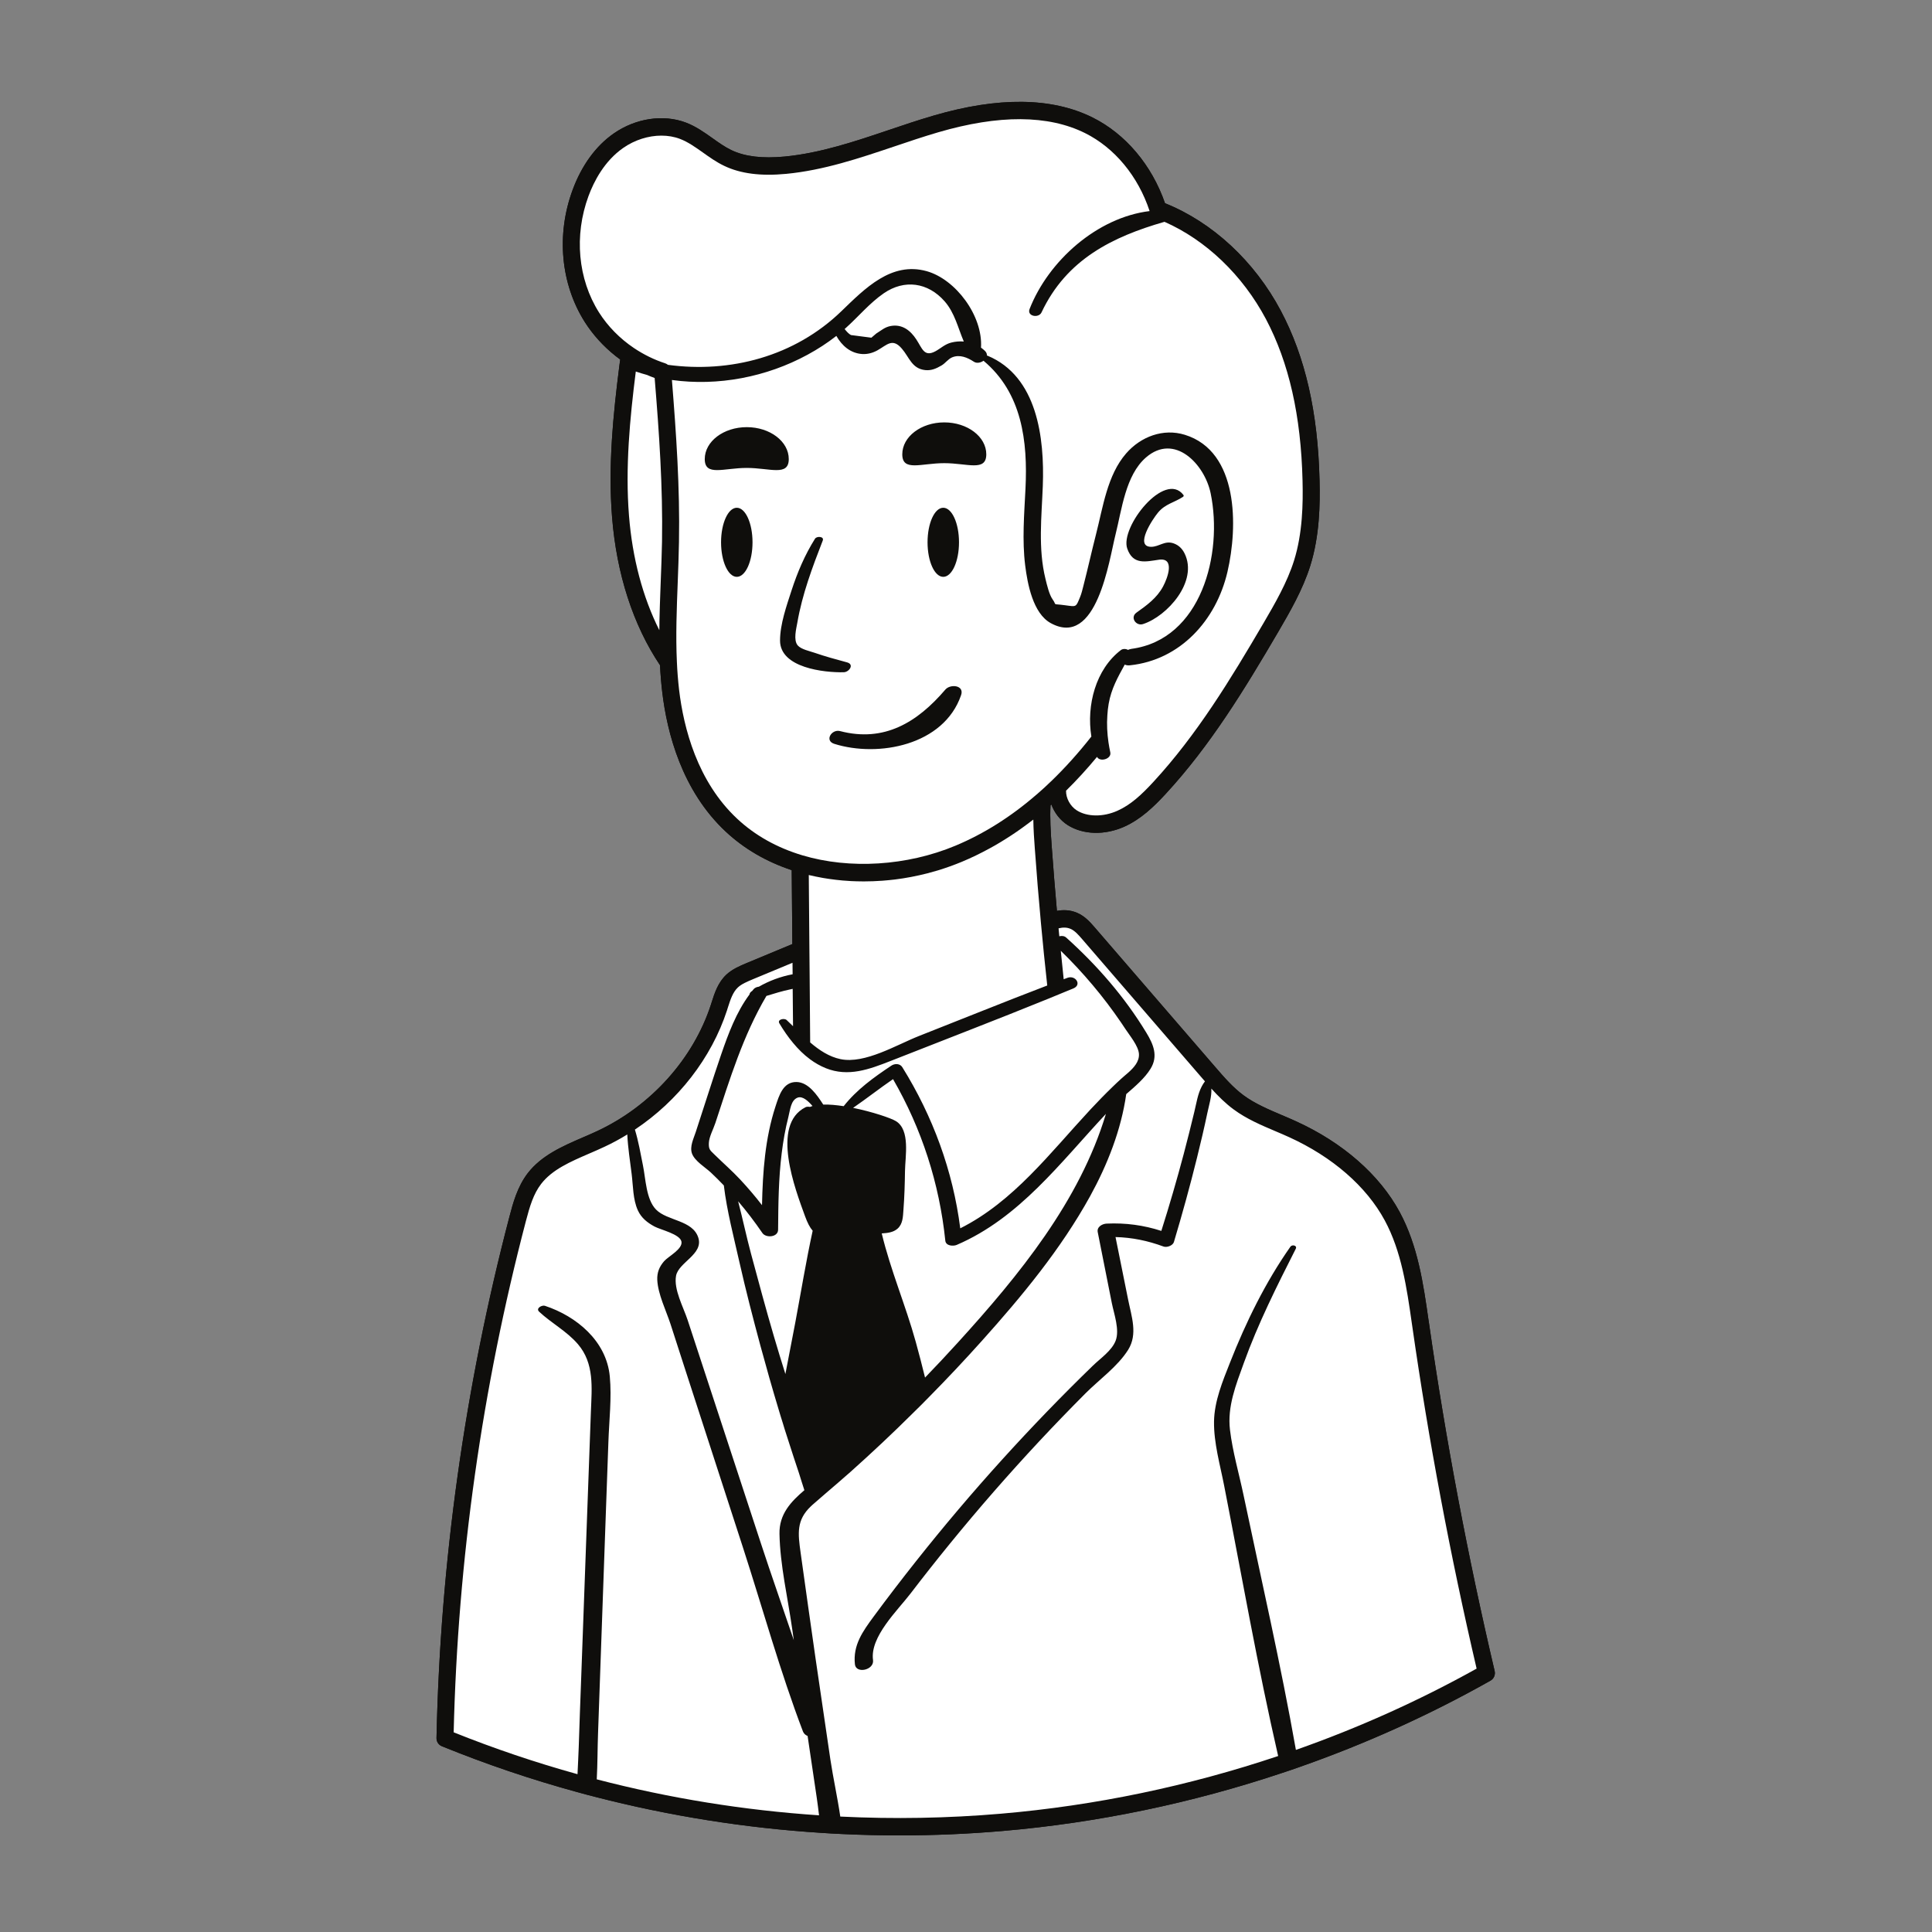
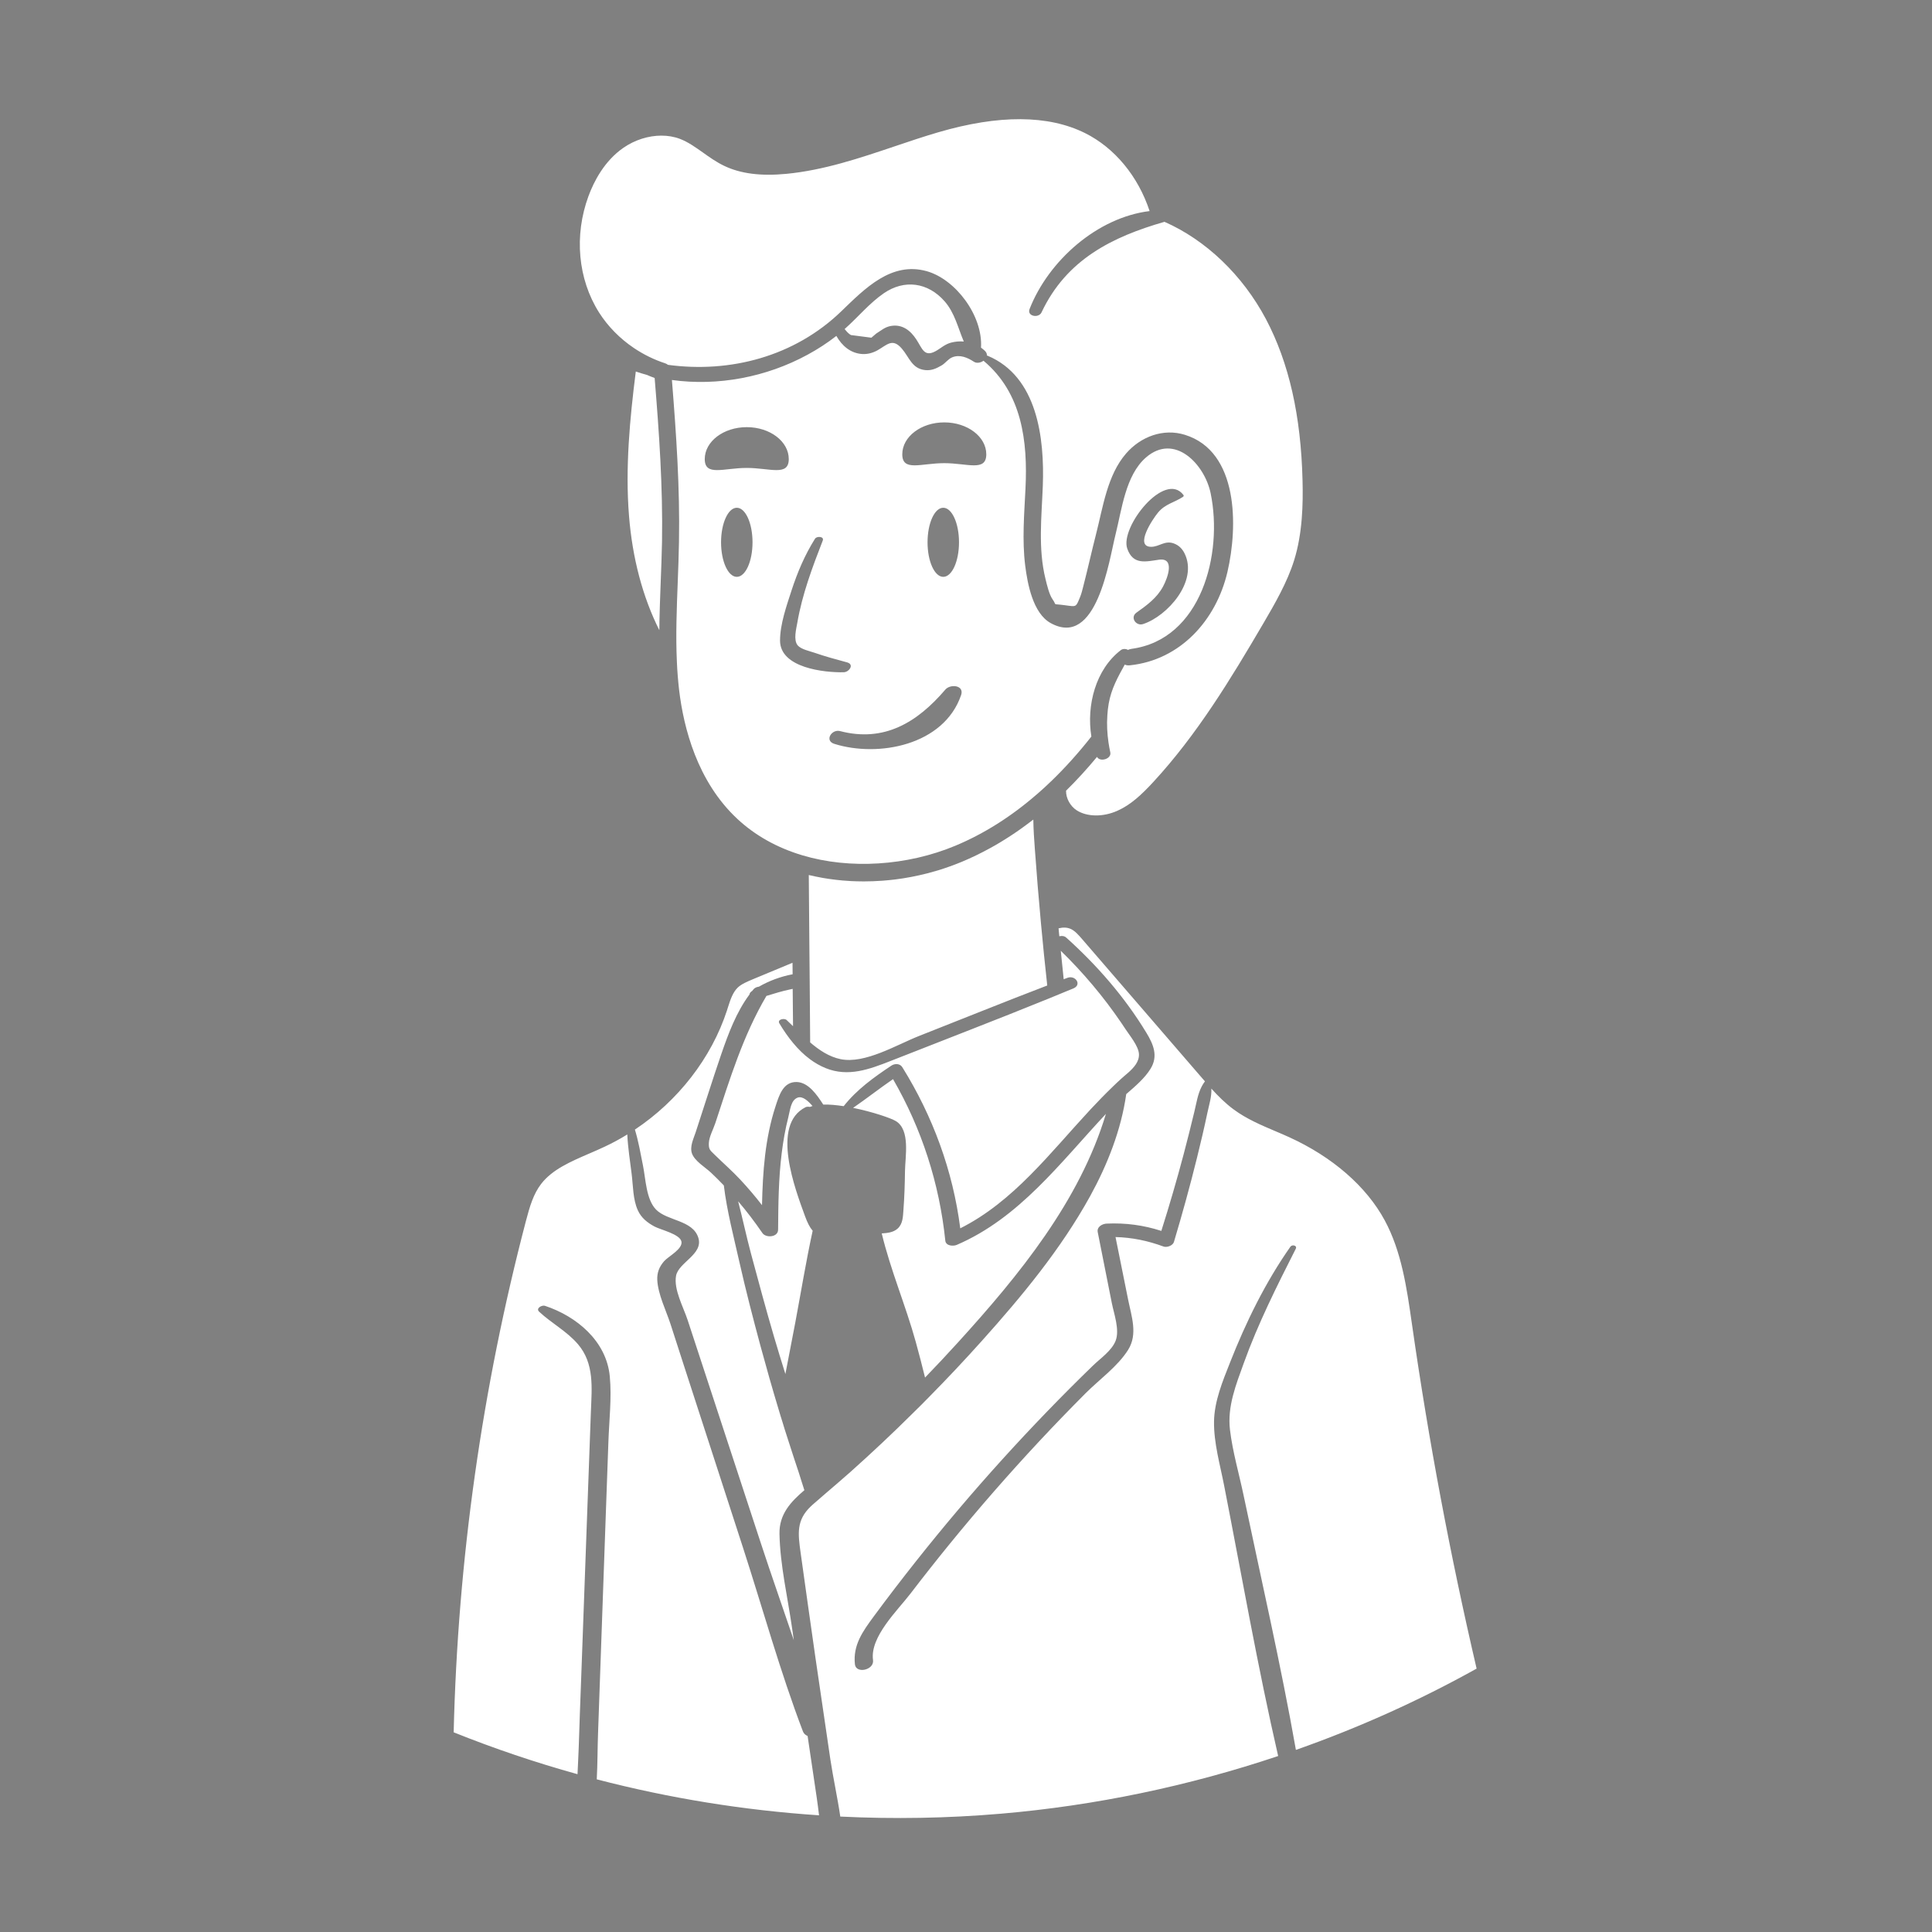
<svg xmlns="http://www.w3.org/2000/svg" width="1500" zoomAndPan="magnify" viewBox="0 0 1125 1125" height="1500" preserveAspectRatio="xMidYMid meet" version="1.0">
  <rect x="0" y="0" width="1125" height="1125" fill="#808080" stroke="none" />
  <defs>
    <clipPath id="b2a3126596">
-       <path d="M 254 59 L 871 59 L 871 1068.75 L 254 1068.75 Z M 254 59 " clip-rule="nonzero" />
-     </clipPath>
+       </clipPath>
  </defs>
  <g clip-path="url(#b2a3126596)">
    <path fill="#0f0e0c" d="M 870.328 973.023 C 854.707 906.543 841.855 838.441 832.117 770.605 L 831.855 768.926 C 828.82 747.555 825.641 725.434 814.996 705.703 C 803.258 684.008 781.824 665.27 754.664 652.922 C 751.973 651.688 749.219 650.516 746.488 649.359 C 738.391 645.922 730.762 642.664 724.203 637.867 C 718.012 633.312 712.75 627.242 707.688 621.371 L 637.5 540.098 C 634.949 537.164 631.793 533.5 627.238 531.555 C 623.07 529.754 619.023 529.734 615.441 530.402 C 614.348 518.18 613.336 505.633 612.426 493.043 C 611.777 484.078 611.312 476.469 611.715 468.898 C 611.879 468.738 612.059 468.598 612.203 468.453 C 613.984 473.293 617.301 477.645 621.754 480.477 C 630.699 486.121 643.309 486.465 654.684 481.367 C 664.379 477.016 672.008 469.609 678.789 462.262 C 704.773 434.109 724.629 401.547 744.363 367.852 C 751.02 356.418 758.57 343.465 762.961 329.461 C 768.406 312.117 768.711 293.762 768.367 279.738 C 767.434 240.09 760.047 207.789 745.82 180.957 C 730.52 152.117 706.031 129.406 678.383 118.34 C 670.672 96.102 655.391 77.965 636.145 68.395 C 612.445 56.637 581.316 56.273 543.613 67.316 C 534.828 69.871 526.023 72.844 517.523 75.723 C 497.91 82.34 477.633 89.176 456.93 91.16 C 443.938 92.395 433.793 91.184 425.918 87.438 C 422.117 85.621 418.617 83.129 414.891 80.473 C 410.156 77.121 405.262 73.609 399.414 71.391 C 386.297 66.41 370.184 68.82 357.395 77.707 C 346.949 84.969 338.672 96.344 333.43 110.605 C 323.816 136.59 326.473 165.328 340.512 187.496 C 345.234 194.918 351.363 201.676 358.492 207.32 C 359.363 208.008 360.23 208.68 361.141 209.332 C 360.977 210.422 360.84 211.512 360.699 212.629 C 357.051 241.219 354.016 271.359 356.406 301.105 C 359.035 334.238 368.664 364.008 384.336 387.359 C 384.574 392.523 385 397.723 385.609 402.883 C 388.422 426.863 397.129 460.461 422.586 484.238 C 433.234 494.195 446.145 501.746 461.016 506.684 L 461.379 549.73 C 452.438 553.453 443.535 557.176 434.52 560.902 C 430.758 562.5 426.492 564.281 423.012 567.477 C 418.07 572.094 416.109 578.246 414.387 583.668 L 413.902 585.188 C 403.656 616.555 379.008 643.977 347.906 658.547 C 345.152 659.844 342.195 661.117 339.359 662.332 C 327.582 667.434 315.379 672.715 307.324 683.117 C 301.23 691.051 298.684 700.703 296.637 708.496 C 270.648 807.723 256.363 909.84 254.172 1012.023 C 254.117 1014.129 255.367 1016.051 257.297 1016.82 C 283 1027.281 309.324 1036.207 336.125 1043.531 C 339.605 1044.504 343.129 1045.434 346.625 1046.324 C 389.68 1057.418 433.859 1064.438 478.34 1067.273 C 482.367 1067.555 486.438 1067.777 490.504 1067.961 C 501.555 1068.484 512.645 1068.75 523.719 1068.75 C 543.754 1068.75 563.809 1067.898 583.766 1066.18 C 639.078 1061.422 694.008 1049.969 746.691 1032.34 C 749.93 1031.289 753.168 1030.195 756.363 1029.043 C 795.039 1015.504 832.484 998.625 867.902 978.629 C 869.863 977.539 870.855 975.23 870.328 973.023 " fill-opacity="1" fill-rule="nonzero" />
    <path fill="#0f0e0c" d="M 438.191 315.781 C 438.191 326.891 434.102 335.898 429.043 335.898 C 423.984 335.898 419.871 326.891 419.871 315.781 C 419.871 304.668 423.984 295.664 429.043 295.664 C 434.102 295.664 438.191 304.668 438.191 315.781 Z M 434.848 272.473 C 421.328 272.473 410.379 277.57 410.379 267.312 C 410.379 257.047 421.328 248.73 434.848 248.73 C 448.348 248.73 459.297 257.047 459.297 267.312 C 459.297 277.57 448.348 272.473 434.848 272.473 Z M 454.215 372.992 C 454.215 363.461 458.043 352.676 460.934 343.75 C 464.375 333.184 468.688 323.066 474.578 313.695 C 475.609 312.055 480.039 312.301 479.09 314.75 C 473.02 330.414 467.148 345.953 464.273 362.633 C 463.648 366.172 461.906 372.711 464.496 375.805 C 466.48 378.133 471.539 379.145 474.211 380.074 C 480.465 382.242 486.863 383.98 493.258 385.703 C 497.648 386.895 494.453 391.367 491.312 391.449 C 479.941 391.711 454.215 388.898 454.215 372.992 Z M 549.258 295.664 C 554.316 295.664 558.426 304.668 558.426 315.781 C 558.426 326.891 554.316 335.898 549.258 335.898 C 544.199 335.898 540.109 326.891 540.109 315.781 C 540.109 304.668 544.199 295.664 549.258 295.664 Z M 489.168 425.711 C 514.871 432.43 534.18 420.613 550.473 401.547 C 553.367 398.148 561.664 398.918 559.641 404.766 C 549.602 434.07 511.352 441.176 485.809 433.141 C 479.941 431.297 484.25 424.438 489.168 425.711 Z M 525.398 264.539 C 525.398 254.281 536.348 245.957 549.844 245.957 C 563.363 245.957 574.312 254.281 574.312 264.539 C 574.312 274.797 563.363 269.699 549.844 269.699 C 536.348 269.699 525.398 274.797 525.398 264.539 Z M 656.383 319.422 C 652.051 306.996 678.242 273.887 689.109 288.215 C 689.434 288.641 689.191 289.086 688.805 289.348 C 683.766 292.648 678.523 293.418 674.355 298.418 C 671.199 302.18 660.43 318.352 670.289 318.41 C 674.961 318.43 678.199 314.566 683.402 316.406 C 686.336 317.441 688.359 319.441 689.758 322.234 C 697.852 338.566 679.66 358.848 665.57 363.398 C 661.504 364.715 657.883 359.516 661.746 356.742 C 667.758 352.453 673.629 348.262 677.23 341.543 C 680.023 336.344 684.23 324.605 674.863 325.918 C 667.25 326.992 659.762 329.176 656.383 319.422 Z M 754.602 1018.965 C 745.84 969.383 734.508 920.125 724.164 870.863 C 721.531 858.258 717.727 845.363 716.211 832.574 C 714.57 819.074 719.73 806.246 724.227 793.797 C 732.543 770.688 743.473 748.973 754.523 727.156 C 755.492 725.211 752.398 724.523 751.406 725.941 C 736.875 746.645 725.52 769.797 716.23 793.414 C 711.941 804.262 707.102 815.879 706.922 827.758 C 706.738 840.223 710.48 853.035 712.832 865.176 C 723.09 917.594 732.301 970.477 744.262 1022.527 C 692.105 1040.031 637.723 1051.406 582.957 1056.102 C 551.789 1058.773 520.48 1059.32 489.289 1057.781 C 487.652 1046.57 485.141 1035.316 483.523 1024.551 C 480.586 1004.82 477.691 985.105 474.84 965.375 C 471.926 944.977 469.031 924.574 466.199 904.176 C 464.617 892.883 463.688 885.191 472.148 877.137 C 472.43 876.855 472.734 876.59 473.039 876.309 C 475.629 874.02 478.219 871.773 480.832 869.547 C 485.629 865.422 490.465 861.332 495.18 857.121 C 507.625 846.012 519.812 834.578 531.672 822.777 C 534.891 819.664 538.066 816.465 541.223 813.227 C 551.648 802.664 561.848 791.816 571.766 780.746 C 595.121 754.699 617.727 727.418 634.77 696.535 C 644.785 678.34 652.863 657.961 655.797 637.098 C 661.059 632.523 666.562 627.887 669.984 622.305 C 674.52 614.938 671.625 608.098 667.496 601.316 C 654.844 580.473 638.836 562.117 620.844 545.945 C 619.77 544.973 618.234 544.832 616.836 545.195 C 616.676 543.66 616.531 542.102 616.391 540.562 C 619.184 539.895 621.391 540.016 623.395 540.887 C 625.863 541.938 628.008 544.406 630.074 546.797 L 700.242 628.07 C 700.707 628.598 701.152 629.121 701.637 629.668 C 700.891 630.641 700.262 631.652 699.734 632.684 C 697.387 637.199 696.68 642.398 695.406 647.602 C 693.422 655.734 691.438 663.871 689.273 671.965 C 685.285 687.004 680.934 701.938 676.238 716.754 C 665.918 713.414 655.41 711.996 644.383 712.504 C 641.934 712.605 638.594 714.344 639.199 717.441 C 641.934 731.242 644.684 745.023 647.418 758.828 C 648.691 765.141 652.051 774.371 649.645 780.664 C 647.379 786.555 640.719 790.984 636.387 795.215 C 618.172 812.883 600.543 831.137 583.504 849.957 C 566.156 869.102 549.461 888.816 533.41 909.074 C 524.992 919.699 516.734 930.445 508.699 941.352 C 502.387 949.934 496.578 957.969 497.812 969.141 C 498.438 974.824 509.164 972.5 508.355 966.629 C 506.492 953.09 522.645 937.789 530.273 927.812 C 537.742 918.039 545.371 908.387 553.145 898.852 C 569.84 878.371 587.227 858.457 605.238 839.152 C 614.023 829.742 622.988 820.473 632.078 811.344 C 640.07 803.332 650.859 795.68 656.93 785.965 C 662.617 776.84 658.871 766.598 656.91 756.805 C 654.461 744.641 652.012 732.496 649.562 720.336 C 659.176 720.578 668.344 722.461 677.535 725.859 C 679.438 726.57 682.938 725.332 683.566 723.207 C 688.422 706.977 692.934 690.645 697.004 674.172 C 699.148 665.492 701.211 656.77 703.055 648.004 C 704.047 643.27 705.625 638.535 705.363 633.879 C 709.309 638.23 713.496 642.461 718.438 646.082 C 725.883 651.566 734.406 655.191 742.664 658.691 C 745.332 659.824 748.004 660.957 750.617 662.152 C 775.836 673.625 795.629 690.828 806.312 710.602 C 816.109 728.715 819.145 749.902 822.082 770.402 L 822.324 772.062 C 831.895 838.93 844.523 906.039 859.824 971.629 C 826.332 990.289 791.055 1006.133 754.602 1018.965 Z M 347.496 1036.105 C 347.988 1027.102 347.906 1017.973 348.246 1009.168 C 348.777 995.207 349.219 981.262 349.727 967.316 C 350.738 938.742 351.75 910.188 352.762 881.609 C 353.27 867.668 353.758 853.723 354.262 839.758 C 354.684 827.191 356.262 814.035 355.086 801.488 C 353.148 780.848 335.699 766.438 317.305 760.367 C 315.582 759.801 311.816 761.824 313.945 763.805 C 321.172 770.547 330.016 775.117 336.531 782.707 C 346.168 793.961 344.605 808.066 344.082 821.988 C 343.148 847.895 342.199 873.82 341.242 899.723 C 340.293 925.648 339.363 951.551 338.414 977.477 C 337.93 990.754 337.402 1004.051 336.996 1017.324 C 336.832 1022.527 336.508 1027.809 336.285 1033.109 C 311.816 1026.312 287.711 1018.176 264.176 1008.723 C 266.562 908.527 280.707 808.41 306.211 711.105 C 308.496 702.363 310.648 695.199 315.113 689.391 C 321.574 681.012 332.098 676.48 343.227 671.664 C 346.145 670.406 349.141 669.113 352.051 667.738 C 356.59 665.613 361.023 663.223 365.27 660.594 C 365.633 668.324 366.891 676.055 367.82 683.703 C 368.668 690.422 368.527 698.477 371.422 704.773 C 373.445 709.223 376.984 711.977 381.16 714.223 C 384.742 716.125 395.938 718.613 396.805 722.965 C 397.652 727.336 389.129 731.586 386.688 734.422 C 383.91 737.637 382.535 740.977 382.734 745.328 C 383.145 753.668 387.84 763.059 390.426 770.949 C 393.32 779.895 396.195 788.82 399.09 797.766 C 410.285 832.211 421.457 866.676 432.629 901.121 C 444.16 936.719 454.242 973.289 467.555 1008.219 C 468.082 1009.535 469.074 1010.383 470.266 1010.848 C 470.488 1012.367 470.711 1013.863 470.934 1015.383 C 472.473 1025.906 474.031 1036.43 475.609 1046.934 C 476.098 1050.254 476.52 1053.633 476.926 1057.051 C 433.195 1054.137 389.801 1047.117 347.496 1036.105 Z M 423.312 588.383 L 423.805 586.805 C 425.297 582.152 426.695 577.758 429.695 574.965 C 431.859 572.965 434.992 571.668 438.309 570.25 C 446.043 567.055 453.75 563.855 461.484 560.617 L 461.543 567.316 C 454.605 568.613 447.766 571.16 441.918 574.543 C 440.684 574.684 439.543 575.168 438.84 575.977 C 438.57 576.301 438.297 576.645 438.027 576.992 C 437.906 577.051 437.828 577.133 437.703 577.215 C 436.855 577.82 436.469 578.469 436.43 579.074 C 428.738 589.395 424.062 602.023 419.898 614.125 C 414.777 629.082 410.055 644.199 405.121 659.215 C 403.891 663 401.539 667.574 402.918 671.621 C 404.492 676.094 410.742 679.758 413.969 682.793 C 416.555 685.223 419.07 687.73 421.496 690.281 C 423.297 705.277 427.305 720.395 430.562 734.945 C 434.25 751.277 438.453 767.508 442.809 783.68 C 446.211 796.188 449.727 808.633 453.477 821 C 454.242 823.566 455.008 826.137 455.84 828.688 C 456.164 829.781 456.512 830.875 456.828 831.969 L 457.801 835.004 C 458.285 836.5 458.75 838.02 459.258 839.516 C 461.199 845.605 463.184 851.68 465.207 857.711 C 466.281 860.988 467.254 864.387 468.387 867.746 C 460.574 874.387 453.656 881.672 453.895 893.145 C 454.242 911.359 458.691 930.242 461.262 948.254 C 461.566 950.52 461.91 952.809 462.234 955.074 C 455.863 936.211 449.223 917.453 443.07 898.672 C 431.773 864.266 420.5 829.863 409.211 795.457 C 406.277 786.555 403.359 777.629 400.426 768.703 C 397.914 761.055 392.211 750.832 393.668 742.898 C 395.105 735.066 409.676 730.371 406.641 720.738 C 403.383 710.359 388.527 711.027 381.988 704.305 C 376.203 698.336 375.996 686.418 374.398 678.664 C 373 671.664 371.781 664.578 369.703 657.758 C 394.82 641.023 414.23 616.152 423.312 588.383 Z M 429.285 476.773 C 406.055 455.078 398.078 423.973 395.43 401.691 C 394.82 396.328 394.371 390.863 394.148 385.48 C 393.422 370.098 394.047 354.293 394.637 339.012 C 394.941 331.344 395.223 323.41 395.367 315.598 C 395.938 283.887 393.785 252.844 391.254 221.266 C 418.113 224.992 446.328 219.566 470.227 206.555 C 476.098 203.379 481.723 199.73 487.004 195.605 C 490.223 201.273 495.203 205.727 502.102 206.152 C 505.199 206.332 508.195 205.504 510.906 204.012 C 516.473 200.91 519.629 196.578 525.137 203 C 529.547 208.113 530.926 214.652 538.734 215.504 C 542.379 215.883 545.191 214.586 548.25 212.809 C 550.496 211.512 552.031 209.086 554.441 208.074 C 558.875 206.254 563.406 208.215 567.07 210.625 C 568.711 211.719 571.059 211.25 572.695 210.059 L 572.719 210.082 C 595.082 228.801 598.523 256.812 597.125 284.695 C 596.398 299.508 595.121 314.484 596.965 329.277 C 598.301 339.945 601.477 357.145 611.82 362.832 C 638.758 377.605 645.801 326.164 649.543 311.348 C 653.227 296.777 655.352 276.762 667.273 266.398 C 683.93 251.934 701.438 270.246 704.961 287.246 C 712.246 322.52 699.516 372.324 658.855 377.828 C 658.125 377.93 657.457 378.133 656.832 378.438 C 655.637 377.727 653.816 377.688 652.723 378.52 C 638.008 389.73 632.562 410.637 635.5 428.891 C 628.09 438.32 620.422 446.84 612.609 454.41 L 612.59 454.43 C 609.594 457.344 606.699 459.996 603.742 462.547 C 603.703 462.547 603.684 462.586 603.645 462.605 C 588.789 475.52 572.859 485.555 556.324 492.457 C 528.152 504.215 494.859 506.301 467.25 498.062 C 452.398 493.609 439.633 486.445 429.285 476.773 Z M 561.223 198.867 C 558.812 198.668 556.324 198.867 553.938 199.477 C 550.23 200.406 547.883 202.793 544.746 204.52 C 538.109 208.113 537.016 202.898 533.574 197.656 C 530.094 192.312 525.277 188.668 518.738 189.82 C 515.238 190.43 513.176 192.414 510.238 194.219 C 509.289 195.023 508.336 195.832 507.406 196.645 C 503.418 196.137 499.453 195.633 495.504 195.102 C 494.191 194.414 492.957 193.016 491.82 191.586 C 492.023 191.418 492.227 191.238 492.43 191.055 C 499.879 184.398 506.375 176.461 514.633 170.777 C 526.613 162.543 540.293 164.383 550.008 175.41 C 555.961 182.152 557.84 190.992 561.223 198.867 Z M 387.371 211.578 C 381.016 209.512 374.883 206.52 369.156 202.676 C 360.938 197.148 353.914 190.004 348.832 181.988 C 336.508 162.523 334.207 137.164 342.68 114.176 C 345.859 105.59 351.934 93.754 362.984 86.078 C 369.664 81.445 377.617 78.98 385.145 78.98 C 388.93 78.98 392.594 79.605 395.953 80.887 C 400.625 82.664 404.797 85.637 409.25 88.773 C 413.141 91.551 417.141 94.418 421.758 96.609 C 431.227 101.141 443.047 102.656 457.84 101.242 C 479.68 99.137 500.484 92.113 520.621 85.336 C 529.043 82.48 537.746 79.551 546.348 77.035 C 581.645 66.719 610.383 66.852 631.816 77.5 C 649.059 86.078 662.719 102.594 669.418 122.918 C 638.938 126.617 610.562 151.797 599.535 179.922 C 597.855 184.215 604.816 185.449 606.477 181.934 C 621.008 151.047 647.762 137.891 678.082 129.172 C 702.246 139.812 723.539 160.176 737.141 185.773 C 750.559 211.176 757.559 241.977 758.473 279.98 C 758.793 293.238 758.512 310.48 753.531 326.387 C 749.484 339.277 742.238 351.727 735.844 362.672 C 716.414 395.863 696.883 427.922 671.605 455.32 C 664.582 462.934 658.348 468.68 650.699 472.098 C 642.398 475.824 633.07 475.742 627 471.875 C 623.152 469.43 620.645 464.691 620.766 460.422 C 626.898 454.41 632.906 447.836 638.797 440.73 C 640.438 443.93 647.316 441.965 646.527 438.141 C 646.125 436.219 645.762 434.297 645.477 432.352 C 644.707 427.109 644.426 421.809 644.809 416.527 C 644.93 414.281 645.191 412.055 645.578 409.828 C 647.098 401.004 650.961 394.266 654.949 386.98 C 655.719 387.383 656.73 387.547 658.047 387.402 C 687.148 384.328 708.156 361.359 714.754 332.965 C 720.887 306.613 721.293 262.859 689.941 253.191 C 677.395 249.305 664.301 254.203 655.738 264.055 C 644.75 276.684 642.258 295.363 638.211 311.129 C 635.641 321.164 633.414 331.285 630.824 341.324 C 630.277 343.406 629.793 345.551 628.98 347.535 C 626.434 353.727 626.957 353.344 620.117 352.434 C 612.082 351.34 615.727 352.879 612.91 348.992 C 610.969 346.301 609.613 340.512 608.785 337.113 C 604.41 319.383 606.535 300.988 607.227 282.996 C 608.277 254.984 604.047 219.23 575.043 207.129 C 574.922 207.086 574.781 207.047 574.66 207 C 574.742 206.137 574.418 205.223 573.547 204.352 C 572.82 203.641 572.051 203 571.238 202.43 C 572.395 183.812 556.445 162.625 539.605 157.906 C 518.961 152.16 503.602 168.043 489.941 181.223 C 462.656 207.609 425.18 217.363 388.93 212.449 C 388.48 212.059 387.934 211.758 387.371 211.578 Z M 385.492 315.418 C 385.348 323.129 385.023 331 384.742 338.609 C 384.664 340.938 384.559 343.285 384.48 345.633 C 384.379 347.98 384.297 350.348 384.234 352.715 C 384.195 353.973 384.156 355.227 384.133 356.48 C 384.07 358.324 384.027 360.164 383.992 362.027 C 383.992 362.449 383.973 362.875 383.992 363.301 C 383.949 364.516 383.949 365.75 383.926 366.965 C 374.273 347.738 368.227 325.031 366.266 300.281 C 364.035 272.312 366.77 243.672 370.227 216.336 C 372.375 217.062 374.52 217.727 376.707 218.312 C 376.727 218.312 376.762 218.336 376.789 218.336 C 377.336 218.582 377.902 218.82 378.445 219.047 C 379.359 219.41 380.266 219.777 381.199 220.117 C 383.832 252.117 386.016 283.504 385.492 315.418 Z M 470.957 509.52 C 471.117 509.559 471.281 509.602 471.461 509.641 C 472.594 509.902 473.727 510.168 474.84 510.391 C 476.016 510.652 477.211 510.875 478.402 511.078 C 478.727 511.137 479.051 511.199 479.395 511.258 C 480.508 511.461 481.621 511.625 482.754 511.785 C 484.09 511.988 485.426 512.172 486.762 512.312 C 488.059 512.473 489.375 512.594 490.688 512.719 C 492.328 512.859 493.945 512.961 495.605 513.062 C 496.699 513.102 497.793 513.16 498.906 513.184 C 500.262 513.223 501.598 513.242 502.953 513.242 C 506.598 513.242 510.238 513.102 513.883 512.84 C 516.312 512.656 518.719 512.414 521.129 512.129 C 527.484 511.34 533.797 510.125 540.051 508.527 C 542.098 508 544.16 507.414 546.203 506.809 C 550.898 505.371 555.535 503.711 560.066 501.828 C 565.555 499.543 570.957 496.93 576.258 494.016 C 577.332 493.449 578.383 492.863 579.438 492.258 C 580.57 491.59 581.703 490.941 582.816 490.254 C 583.809 489.664 584.781 489.059 585.75 488.43 C 587.836 487.137 589.922 485.762 591.984 484.344 C 592.996 483.656 594.027 482.926 595.062 482.18 C 596.055 481.469 597.086 480.719 598.098 479.953 C 599.312 479.082 600.504 478.172 601.699 477.238 C 601.781 483.129 602.184 488.836 602.551 493.793 C 603.602 508.527 604.816 523.219 606.133 537.426 C 607.246 549.551 608.48 561.754 609.816 573.855 C 584.82 583.406 560.027 593.465 535.113 603.262 C 522.16 608.359 503.621 619.672 489.453 616.738 C 482.816 615.363 477.047 611.539 471.766 607.004 L 471.504 574.039 L 471.441 566.387 L 471.32 553.07 Z M 513.438 718.211 C 516.637 718.008 520.074 717.688 522.586 715.5 C 525.762 712.746 525.781 708.457 526.066 704.594 C 526.652 697.023 526.875 689.414 526.977 681.844 C 527.098 673.406 530.156 658.004 521.676 652.824 C 518.762 651.043 507.953 647.379 496.762 645.113 C 504.613 639.711 512.121 633.801 520.016 628.375 C 536.711 657.277 546.992 689.008 550.453 722.461 C 550.777 725.539 555.047 725.781 557.094 724.91 C 593.605 709.207 617.363 677.07 643.98 648.613 C 628.656 699.41 593.582 742.395 557.719 781.82 C 551.465 788.699 545.113 795.48 538.656 802.16 C 536.957 795.195 535.133 788.254 533.23 781.332 C 527.402 760.246 518.559 739.562 513.438 718.211 Z M 471.645 644.566 L 471.625 644.566 C 470.691 644.363 469.723 644.406 469.031 644.75 C 448.652 655.031 463.102 692.633 468.77 708.195 C 470.188 712.078 471.582 714.793 473.223 716.652 C 469.355 734.34 466.441 752.312 463.102 770.082 C 461.223 780.078 459.238 790.078 457.336 800.094 C 455.031 792.828 452.824 785.523 450.66 778.195 C 445.941 762.168 441.633 746.039 437.285 729.91 C 434.609 719.91 432.445 709.609 429.812 699.492 C 434.848 705.383 439.543 711.574 443.957 718.008 C 446.004 720.984 453.047 720.52 453.086 716.066 C 453.207 701.191 453.348 686.258 455.191 671.484 C 456.059 664.441 457.273 657.418 459.035 650.578 C 460.109 646.43 460.453 640.68 464.418 639.164 C 467.352 638.051 470.57 641.105 473.121 644.02 C 472.594 644.184 472.09 644.363 471.645 644.566 Z M 620.199 577.539 C 621.797 576.891 623.395 576.242 624.996 575.574 C 630.176 573.43 626.23 567.664 621.594 569.383 C 620.867 569.668 620.117 569.93 619.387 570.211 C 618.781 564.707 618.215 559.164 617.688 553.637 C 630.723 566.348 642.48 580.27 652.781 595.387 C 653.41 596.32 654.039 597.25 654.664 598.203 C 654.887 598.547 655.129 598.891 655.352 599.234 C 657.742 602.898 662.902 609.027 663.207 613.684 C 663.488 618.156 660.25 621.676 656.91 624.652 C 655.453 625.926 653.977 627.121 652.781 628.234 C 651.164 629.691 649.605 631.188 648.047 632.688 C 643.535 637.039 639.184 641.531 634.91 646.105 C 611.477 671.32 590.164 699.676 559.156 715.258 C 554.887 681.742 543.168 649.969 525.418 621.434 C 524.184 619.453 521.656 619.23 519.73 620.141 C 519.488 620.262 519.266 620.383 519.043 620.523 C 508.824 627.324 498.887 634.469 491.277 644.121 C 487.047 643.473 482.938 643.09 479.375 643.191 C 475.754 637.562 470.754 630.258 463.953 630.055 C 456.004 629.832 453.672 637.848 451.57 644.285 C 445.496 662.863 444.137 682.332 443.719 701.758 C 439.711 696.578 435.441 691.578 430.969 686.781 C 426.293 681.785 421.172 677.332 416.309 672.555 C 413.543 669.824 412.586 669.438 412.766 665.512 C 412.957 661.871 415.398 657.457 416.539 653.977 C 424.996 628.316 432.586 603.219 446.289 579.926 C 450.906 578.512 455.477 577.094 460.207 576.102 C 460.652 576 461.141 575.918 461.586 575.82 L 461.789 597.555 C 460.555 596.32 459.297 595.105 458.043 593.953 C 456.727 592.719 452.422 593.566 453.836 595.914 C 456.203 599.883 458.852 603.766 461.867 607.371 C 464.781 610.891 468.043 614.129 471.664 616.801 C 474.496 618.906 477.555 620.664 480.852 622 C 493.926 627.262 506.191 622.668 518.617 617.793 C 518.68 617.773 518.719 617.75 518.781 617.73 C 549.402 605.648 580.164 593.871 610.664 581.465 C 613.863 580.168 617.02 578.875 620.199 577.539 Z M 870.332 973.027 C 854.707 906.547 841.855 838.445 832.121 770.609 L 831.859 768.93 C 828.82 747.559 825.645 725.438 815 705.703 C 803.262 684.012 781.828 665.27 754.668 652.926 C 751.973 651.691 749.223 650.516 746.488 649.363 C 738.395 645.922 730.766 642.664 724.207 637.867 C 718.012 633.312 712.75 627.242 707.691 621.375 L 637.504 540.098 C 634.953 537.164 631.797 533.5 627.242 531.559 C 623.07 529.758 619.023 529.738 615.441 530.406 C 614.348 518.18 613.336 505.633 612.426 493.047 C 611.777 484.082 611.312 476.473 611.719 468.902 C 611.879 468.738 612.062 468.598 612.203 468.457 C 613.984 473.293 617.305 477.645 621.758 480.477 C 630.703 486.125 643.312 486.469 654.684 481.367 C 664.379 477.016 672.012 469.609 678.789 462.266 C 704.777 434.113 724.633 401.551 744.363 367.855 C 751.023 356.422 758.57 343.469 762.965 329.465 C 768.41 312.121 768.711 293.762 768.367 279.738 C 767.438 240.094 760.051 207.793 745.82 180.961 C 730.52 152.121 706.031 129.406 678.387 118.344 C 670.676 96.102 655.395 77.969 636.148 68.395 C 612.445 56.641 581.32 56.277 543.613 67.32 C 534.828 69.875 526.027 72.844 517.527 75.723 C 497.914 82.34 477.633 89.18 456.93 91.164 C 443.941 92.395 433.797 91.188 425.922 87.438 C 422.117 85.621 418.617 83.129 414.895 80.477 C 410.156 77.121 405.266 73.613 399.414 71.391 C 386.297 66.41 370.188 68.82 357.395 77.707 C 346.953 84.973 338.672 96.348 333.43 110.609 C 323.816 136.594 326.477 165.328 340.516 187.496 C 345.234 194.922 351.363 201.68 358.492 207.324 C 359.363 208.012 360.23 208.684 361.145 209.332 C 360.977 210.422 360.84 211.516 360.699 212.629 C 357.055 241.223 354.02 271.359 356.406 301.109 C 359.039 334.238 368.668 364.008 384.336 387.363 C 384.574 392.523 385.004 397.723 385.609 402.887 C 388.426 426.867 397.129 460.461 422.586 484.242 C 433.234 494.199 446.148 501.746 461.02 506.684 L 461.383 549.73 C 452.438 553.453 443.535 557.18 434.523 560.902 C 430.762 562.5 426.492 564.281 423.012 567.48 C 418.07 572.094 416.113 578.246 414.387 583.672 L 413.906 585.188 C 403.66 616.555 379.012 643.98 347.906 658.551 C 345.156 659.844 342.199 661.121 339.363 662.336 C 327.582 667.434 315.383 672.715 307.328 683.117 C 301.23 691.051 298.684 700.707 296.637 708.496 C 270.652 807.723 256.367 909.844 254.176 1012.023 C 254.121 1014.129 255.371 1016.051 257.297 1016.82 C 283 1027.285 309.328 1036.207 336.129 1043.535 C 339.605 1044.508 343.133 1045.438 346.629 1046.328 C 389.684 1057.418 433.859 1064.441 478.344 1067.273 C 482.371 1067.559 486.438 1067.781 490.508 1067.961 C 501.559 1068.488 512.648 1068.75 523.719 1068.75 C 543.754 1068.75 563.812 1067.902 583.77 1066.18 C 639.082 1061.426 694.012 1049.969 746.691 1032.344 C 749.93 1031.293 753.168 1030.199 756.367 1029.043 C 795.043 1015.504 832.484 998.629 867.902 978.633 C 869.867 977.539 870.859 975.23 870.332 973.027 " fill-opacity="1" fill-rule="nonzero" />
  </g>
  <path fill="#ffffff" d="M 383.988 362.023 C 384.027 360.16 384.066 358.32 384.129 356.48 C 384.156 355.223 384.191 353.969 384.234 352.715 C 384.297 350.348 384.375 347.98 384.477 345.633 C 384.559 343.285 384.66 340.938 384.738 338.609 C 385.023 331 385.348 323.125 385.492 315.414 C 386.012 283.5 383.828 252.113 381.199 220.113 C 380.266 219.773 379.355 219.41 378.445 219.047 C 377.902 218.816 377.332 218.578 376.785 218.336 C 376.762 218.336 376.723 218.312 376.707 218.312 C 374.516 217.727 372.375 217.062 370.223 216.336 C 366.77 243.672 364.031 272.309 366.262 300.277 C 368.223 325.027 374.273 347.734 383.926 366.961 C 383.949 365.746 383.949 364.512 383.988 363.297 C 383.973 362.875 383.988 362.449 383.988 362.023 Z M 468.383 867.746 C 467.25 864.387 466.277 860.988 465.207 857.711 C 463.184 851.68 461.199 845.605 459.254 839.516 C 458.75 838.02 458.285 836.5 457.797 835.004 L 456.828 831.969 C 456.508 830.875 456.16 829.781 455.836 828.688 C 455.004 826.137 454.242 823.566 453.473 821 C 449.727 808.633 446.207 796.188 442.809 783.68 C 438.453 767.508 434.246 751.277 430.562 734.945 C 427.305 720.395 423.293 705.277 421.492 690.281 C 419.066 687.73 416.551 685.223 413.965 682.793 C 410.742 679.758 404.488 676.094 402.914 671.621 C 401.539 667.574 403.887 663 405.121 659.215 C 410.055 644.199 414.773 629.082 419.898 614.125 C 424.062 602.023 428.734 589.395 436.43 579.074 C 436.465 578.469 436.855 577.82 437.699 577.211 C 437.828 577.133 437.906 577.051 438.023 576.992 C 438.293 576.645 438.57 576.301 438.84 575.977 C 439.543 575.168 440.68 574.684 441.914 574.543 C 447.766 571.16 454.602 568.613 461.543 567.316 L 461.48 560.617 C 453.75 563.855 446.043 567.055 438.309 570.25 C 434.988 571.668 431.859 572.961 429.691 574.965 C 426.695 577.758 425.297 582.152 423.801 586.805 L 423.312 588.383 C 414.227 616.152 394.82 641.023 369.703 657.758 C 371.781 664.578 373 671.664 374.398 678.664 C 375.996 686.418 376.199 698.336 381.988 704.305 C 388.527 711.027 403.383 710.359 406.637 720.738 C 409.676 730.371 395.105 735.066 393.664 742.898 C 392.211 750.832 397.91 761.055 400.426 768.703 C 403.355 777.629 406.273 786.555 409.207 795.457 C 420.496 829.863 431.77 864.266 443.066 898.672 C 449.219 917.453 455.859 936.211 462.23 955.074 C 461.906 952.809 461.562 950.52 461.258 948.254 C 458.688 930.242 454.242 911.359 453.891 893.145 C 453.652 881.672 460.57 874.387 468.383 867.746 Z M 468.77 708.191 C 463.102 692.629 448.648 655.027 469.031 644.746 C 469.719 644.402 470.691 644.363 471.621 644.562 L 471.641 644.562 C 472.086 644.363 472.594 644.18 473.121 644.02 C 470.57 641.105 467.352 638.047 464.418 639.16 C 460.449 640.68 460.105 646.426 459.031 650.574 C 457.273 657.414 456.059 664.438 455.188 671.48 C 453.348 686.254 453.203 701.191 453.086 716.066 C 453.047 720.516 446 720.984 443.953 718.008 C 439.543 711.57 434.848 705.379 429.809 699.488 C 432.441 709.609 434.609 719.91 437.281 729.906 C 441.629 746.035 445.938 762.168 450.656 778.195 C 452.824 785.52 455.031 792.828 457.332 800.094 C 459.234 790.074 461.219 780.078 463.102 770.078 C 466.441 752.312 469.355 734.34 473.219 716.652 C 471.582 714.789 470.184 712.078 468.77 708.191 Z M 470.934 1015.383 C 470.711 1013.863 470.488 1012.367 470.266 1010.848 C 469.07 1010.383 468.078 1009.535 467.555 1008.219 C 454.242 973.289 444.16 936.719 432.625 901.121 C 421.453 866.676 410.281 832.211 399.09 797.766 C 396.195 788.82 393.316 779.895 390.422 770.949 C 387.84 763.059 383.145 753.668 382.73 745.328 C 382.535 740.977 383.91 737.637 386.684 734.422 C 389.129 731.586 397.648 727.336 396.805 722.965 C 395.934 718.613 384.738 716.125 381.156 714.223 C 376.984 711.977 373.441 709.223 371.418 704.773 C 368.523 698.477 368.664 690.422 367.82 683.703 C 366.887 676.055 365.629 668.324 365.27 660.594 C 361.02 663.223 356.586 665.613 352.047 667.738 C 349.141 669.113 346.141 670.406 343.227 671.664 C 332.094 676.48 321.57 681.012 315.109 689.391 C 310.645 695.199 308.496 702.363 306.211 711.105 C 280.703 808.41 266.562 908.527 264.172 1008.723 C 287.711 1018.176 311.812 1026.312 336.285 1033.109 C 336.508 1027.809 336.828 1022.527 336.996 1017.324 C 337.398 1004.051 337.93 990.754 338.41 977.477 C 339.359 951.551 340.293 925.648 341.242 899.723 C 342.195 873.82 343.145 847.895 344.078 821.988 C 344.602 808.066 346.168 793.961 336.527 782.707 C 330.016 775.117 321.168 770.547 313.941 763.805 C 311.812 761.824 315.578 759.797 317.301 760.367 C 335.699 766.438 353.145 780.848 355.082 801.488 C 356.262 814.035 354.68 827.191 354.262 839.758 C 353.754 853.723 353.266 867.668 352.762 881.609 C 351.746 910.188 350.734 938.742 349.723 967.316 C 349.219 981.262 348.773 995.207 348.246 1009.168 C 347.906 1017.973 347.984 1027.102 347.492 1036.105 C 389.801 1047.117 433.195 1054.137 476.926 1057.051 C 476.52 1053.633 476.094 1050.254 475.609 1046.934 C 474.031 1036.43 472.473 1025.906 470.934 1015.383 Z M 507.402 196.641 C 508.336 195.828 509.285 195.02 510.238 194.215 C 513.172 192.41 515.238 190.426 518.738 189.816 C 525.273 188.664 530.094 192.309 533.574 197.652 C 537.016 202.895 538.105 208.109 544.746 204.516 C 547.883 202.789 550.23 200.402 553.934 199.473 C 556.32 198.863 558.812 198.664 561.219 198.863 C 557.84 190.988 555.957 182.148 550.008 175.406 C 540.293 164.379 526.609 162.539 514.629 170.773 C 506.371 176.457 499.875 184.395 492.426 191.051 C 492.227 191.234 492.023 191.414 491.82 191.582 C 492.953 193.012 494.188 194.41 495.504 195.098 C 499.449 195.629 503.418 196.133 507.402 196.641 Z M 471.5 574.035 L 471.762 607.004 C 477.047 611.535 482.812 615.359 489.453 616.738 C 503.621 619.672 522.16 608.359 535.113 603.258 C 560.027 593.465 584.816 583.406 609.812 573.852 C 608.477 561.75 607.242 549.547 606.129 537.426 C 604.816 523.219 603.602 508.527 602.547 493.793 C 602.184 488.836 601.777 483.129 601.699 477.238 C 600.504 478.168 599.309 479.078 598.094 479.949 C 597.082 480.719 596.051 481.469 595.059 482.176 C 594.027 482.926 592.996 483.652 591.984 484.34 C 589.918 485.758 587.832 487.133 585.75 488.43 C 584.777 489.059 583.805 489.664 582.816 490.25 C 581.703 490.938 580.566 491.586 579.434 492.254 C 578.383 492.863 577.328 493.449 576.258 494.016 C 570.953 496.93 565.551 499.539 560.066 501.828 C 555.531 503.707 550.898 505.367 546.203 506.805 C 544.156 507.414 542.094 508 540.051 508.527 C 533.797 510.125 527.48 511.34 521.125 512.129 C 518.719 512.41 516.309 512.652 513.879 512.836 C 510.238 513.098 506.594 513.242 502.953 513.242 C 501.594 513.242 500.258 513.223 498.902 513.18 C 497.789 513.16 496.699 513.098 495.605 513.059 C 493.945 512.957 492.324 512.855 490.688 512.715 C 489.371 512.594 488.055 512.473 486.762 512.309 C 485.426 512.168 484.09 511.984 482.754 511.785 C 481.621 511.621 480.508 511.461 479.395 511.258 C 479.051 511.195 478.727 511.137 478.402 511.074 C 477.207 510.875 476.012 510.652 474.84 510.387 C 473.727 510.164 472.594 509.902 471.461 509.641 C 471.277 509.598 471.117 509.559 470.953 509.516 L 471.316 553.07 L 471.438 566.387 Z M 526.066 704.59 C 525.781 708.457 525.762 712.746 522.582 715.5 C 520.074 717.684 516.633 718.008 513.434 718.211 C 518.555 739.562 527.398 760.242 533.23 781.332 C 535.133 788.254 536.953 795.195 538.652 802.156 C 545.109 795.477 551.465 788.699 557.719 781.816 C 593.582 742.395 628.656 699.41 643.977 648.613 C 617.363 677.066 593.602 709.203 557.09 724.91 C 555.047 725.777 550.777 725.535 550.453 722.461 C 546.992 689.008 536.711 657.273 520.012 628.375 C 512.121 633.797 504.609 639.707 496.758 645.109 C 507.949 647.379 518.758 651.039 521.672 652.82 C 530.152 658.004 527.098 673.402 526.977 681.844 C 526.875 689.41 526.652 697.02 526.066 704.59 Z M 624.992 575.574 C 623.395 576.242 621.797 576.891 620.195 577.535 C 617.02 578.871 613.863 580.168 610.664 581.461 C 580.164 593.867 549.398 605.648 518.777 617.73 C 518.719 617.75 518.676 617.77 518.617 617.789 C 506.191 622.668 493.926 627.262 480.852 622 C 477.551 620.664 474.496 618.902 471.66 616.797 C 468.039 614.125 464.781 610.887 461.867 607.367 C 458.852 603.766 456.199 599.879 453.836 595.914 C 452.422 593.566 456.727 592.715 458.043 593.949 C 459.297 595.102 460.551 596.316 461.785 597.551 L 461.582 575.816 C 461.137 575.918 460.652 576 460.207 576.102 C 455.473 577.09 450.902 578.508 446.285 579.926 C 432.586 603.219 424.996 628.312 416.535 653.977 C 415.398 657.457 412.953 661.867 412.766 665.512 C 412.586 669.438 413.539 669.82 416.305 672.555 C 421.168 677.328 426.293 681.781 430.965 686.781 C 435.438 691.578 439.707 696.574 443.715 701.758 C 444.137 682.328 445.496 662.859 451.566 644.281 C 453.668 637.844 456.004 629.832 463.949 630.055 C 470.75 630.258 475.75 637.562 479.375 643.188 C 482.934 643.086 487.043 643.473 491.273 644.121 C 498.883 634.465 508.82 627.32 519.043 620.523 C 519.266 620.379 519.488 620.258 519.73 620.137 C 521.652 619.227 524.184 619.449 525.418 621.434 C 543.168 649.969 554.887 681.742 559.156 715.254 C 590.16 699.672 611.473 671.32 634.91 646.102 C 639.18 641.527 643.531 637.035 648.047 632.684 C 649.602 631.188 651.16 629.691 652.781 628.234 C 653.977 627.121 655.453 625.926 656.91 624.652 C 660.25 621.676 663.488 618.152 663.203 613.68 C 662.902 609.027 657.738 602.895 655.352 599.23 C 655.129 598.887 654.887 598.543 654.664 598.199 C 654.035 597.25 653.41 596.316 652.781 595.387 C 642.48 580.27 630.719 566.344 617.688 553.637 C 618.211 559.16 618.781 564.707 619.387 570.211 C 620.113 569.926 620.863 569.664 621.594 569.379 C 626.227 567.66 630.176 573.43 624.992 575.574 Z M 574.312 264.539 C 574.312 254.281 563.363 245.957 549.844 245.957 C 536.348 245.957 525.398 254.281 525.398 264.539 C 525.398 274.797 536.348 269.699 549.844 269.699 C 563.363 269.699 574.312 274.797 574.312 264.539 Z M 549.258 335.898 C 554.316 335.898 558.426 326.891 558.426 315.781 C 558.426 304.668 554.316 295.664 549.258 295.664 C 544.199 295.664 540.109 304.668 540.109 315.781 C 540.109 326.891 544.199 335.898 549.258 335.898 Z M 550.473 401.547 C 534.18 420.613 514.871 432.43 489.168 425.711 C 484.25 424.438 479.941 431.297 485.809 433.141 C 511.352 441.176 549.602 434.07 559.641 404.766 C 561.664 398.918 553.367 398.148 550.473 401.547 Z M 491.312 391.449 C 494.453 391.367 497.648 386.895 493.258 385.703 C 486.863 383.98 480.465 382.242 474.211 380.074 C 471.539 379.145 466.48 378.133 464.496 375.805 C 461.906 372.711 463.648 366.172 464.273 362.629 C 467.148 345.953 473.02 330.414 479.09 314.75 C 480.039 312.301 475.609 312.055 474.578 313.695 C 468.688 323.066 464.375 333.184 460.934 343.75 C 458.043 352.676 454.215 363.461 454.215 372.992 C 454.215 388.898 479.941 391.711 491.312 391.449 Z M 459.297 267.309 C 459.297 257.047 448.348 248.73 434.848 248.73 C 421.328 248.73 410.379 257.047 410.379 267.309 C 410.379 277.57 421.328 272.473 434.848 272.473 C 448.348 272.473 459.297 277.57 459.297 267.309 Z M 438.191 315.781 C 438.191 304.668 434.102 295.664 429.043 295.664 C 423.984 295.664 419.871 304.668 419.871 315.781 C 419.871 326.891 423.984 335.898 429.043 335.898 C 434.102 335.898 438.191 326.891 438.191 315.781 Z M 656.387 319.422 C 659.766 329.176 667.258 326.992 674.867 325.918 C 684.238 324.605 680.027 336.344 677.234 341.543 C 673.633 348.262 667.762 352.453 661.75 356.742 C 657.887 359.516 661.508 364.715 665.574 363.398 C 679.664 358.848 697.855 338.566 689.762 322.234 C 688.363 319.441 686.34 317.441 683.406 316.406 C 678.207 314.566 674.969 318.43 670.293 318.41 C 660.434 318.352 671.203 302.18 674.359 298.418 C 678.527 293.418 683.77 292.648 688.809 289.348 C 689.195 289.086 689.438 288.641 689.113 288.215 C 678.246 273.887 652.055 306.996 656.387 319.422 Z M 635.5 428.891 C 628.094 438.32 620.422 446.84 612.609 454.41 L 612.59 454.43 C 609.594 457.344 606.699 459.996 603.746 462.547 C 603.707 462.547 603.684 462.586 603.645 462.605 C 588.789 475.52 572.859 485.555 556.324 492.457 C 528.152 504.215 494.859 506.301 467.254 498.062 C 452.402 493.609 439.633 486.445 429.285 476.773 C 406.059 455.078 398.082 423.973 395.434 401.691 C 394.824 396.328 394.375 390.863 394.152 385.48 C 393.426 370.098 394.047 354.293 394.641 339.012 C 394.941 331.344 395.227 323.41 395.367 315.598 C 395.938 283.887 393.785 252.844 391.258 221.266 C 418.113 224.992 446.328 219.566 470.23 206.555 C 476.098 203.379 481.727 199.73 487.008 195.605 C 490.227 201.273 495.203 205.727 502.105 206.152 C 505.203 206.332 508.199 205.504 510.91 204.012 C 516.477 200.91 519.633 196.578 525.137 203 C 529.551 208.113 530.926 214.652 538.738 215.504 C 542.383 215.883 545.195 214.586 548.25 212.809 C 550.496 211.512 552.035 209.086 554.445 208.074 C 558.875 206.254 563.41 208.215 567.074 210.625 C 568.711 211.719 571.059 211.25 572.699 210.059 L 572.719 210.082 C 595.082 228.801 598.523 256.812 597.129 284.695 C 596.398 299.508 595.125 314.484 596.965 329.277 C 598.301 339.945 601.48 357.145 611.82 362.832 C 638.758 377.605 645.801 326.164 649.547 311.348 C 653.23 296.777 655.355 276.762 667.277 266.398 C 683.934 251.934 701.441 270.246 704.961 287.246 C 712.246 322.52 699.516 372.324 658.855 377.828 C 658.129 377.93 657.461 378.133 656.832 378.438 C 655.637 377.727 653.816 377.688 652.723 378.516 C 638.012 389.73 632.566 410.637 635.5 428.891 Z M 369.156 202.672 C 374.883 206.512 381.016 209.508 387.371 211.57 C 387.934 211.754 388.477 212.055 388.93 212.441 C 425.176 217.359 462.656 207.602 489.938 181.215 C 503.598 168.035 518.961 152.156 539.605 157.902 C 556.441 162.621 572.391 183.809 571.238 202.426 C 572.047 202.996 572.816 203.633 573.547 204.348 C 574.414 205.215 574.738 206.133 574.66 206.992 C 574.781 207.043 574.922 207.082 575.043 207.121 C 604.047 219.223 608.273 254.98 607.223 282.992 C 606.535 300.98 604.41 319.379 608.781 337.105 C 609.609 340.508 610.969 346.293 612.91 348.988 C 615.723 352.871 612.082 351.336 620.113 352.426 C 626.957 353.336 626.43 353.723 628.98 347.531 C 629.789 345.547 630.273 343.402 630.82 341.316 C 633.414 331.277 635.637 321.16 638.207 311.121 C 642.258 295.355 644.746 276.676 655.734 264.047 C 664.297 254.195 677.391 249.297 689.941 253.184 C 721.289 262.855 720.887 306.609 714.754 332.957 C 708.156 361.352 687.148 384.32 658.043 387.398 C 656.727 387.539 655.715 387.379 654.945 386.973 C 650.961 394.258 647.094 400.996 645.574 409.82 C 645.191 412.047 644.93 414.273 644.809 416.52 C 644.422 421.801 644.707 427.105 645.473 432.348 C 645.758 434.289 646.121 436.211 646.527 438.133 C 647.316 441.961 640.434 443.922 638.797 440.727 C 632.906 447.828 626.895 454.406 620.762 460.418 C 620.641 464.688 623.152 469.422 626.996 471.871 C 633.066 475.734 642.398 475.816 650.695 472.094 C 658.348 468.672 664.582 462.926 671.602 455.316 C 696.883 427.914 716.414 395.855 735.84 362.668 C 742.238 351.719 749.484 339.273 753.531 326.379 C 758.508 310.473 758.793 293.23 758.469 279.977 C 757.559 241.969 750.555 211.168 737.137 185.77 C 723.535 160.172 702.246 139.805 678.078 129.164 C 647.762 137.887 621.004 151.039 606.473 181.926 C 604.812 185.445 597.852 184.211 599.531 179.918 C 610.562 151.789 638.938 126.613 669.418 122.91 C 662.719 102.586 649.059 86.074 631.812 77.496 C 610.379 66.848 581.641 66.711 546.344 77.027 C 537.742 79.543 529.039 82.477 520.621 85.328 C 500.48 92.105 479.676 99.133 457.84 101.234 C 443.043 102.652 431.223 101.133 421.754 96.602 C 417.137 94.414 413.137 91.543 409.246 88.77 C 404.797 85.633 400.621 82.66 395.949 80.879 C 392.59 79.598 388.93 78.973 385.141 78.973 C 377.617 78.973 369.66 81.441 362.984 86.074 C 351.93 93.75 345.859 105.582 342.68 114.168 C 334.203 137.156 336.508 162.52 348.832 181.98 C 353.914 189.996 360.934 197.145 369.156 202.672 Z M 754.527 727.156 C 755.496 725.211 752.402 724.523 751.41 725.941 C 736.879 746.645 725.523 769.797 716.234 793.414 C 711.945 804.262 707.105 815.879 706.926 827.758 C 706.742 840.223 710.488 853.035 712.836 865.176 C 723.094 917.594 732.305 970.477 744.266 1022.527 C 692.109 1040.031 637.727 1051.406 582.961 1056.102 C 551.793 1058.773 520.484 1059.32 489.293 1057.781 C 487.656 1046.57 485.145 1035.316 483.527 1024.551 C 480.59 1004.82 477.699 985.105 474.844 965.375 C 471.93 944.977 469.035 924.574 466.203 904.176 C 464.621 892.883 463.691 885.191 472.152 877.137 C 472.434 876.855 472.738 876.59 473.043 876.309 C 475.633 874.02 478.223 871.773 480.836 869.547 C 485.633 865.422 490.469 861.332 495.184 857.121 C 507.629 846.012 519.816 834.578 531.676 822.777 C 534.895 819.664 538.07 816.465 541.227 813.227 C 551.652 802.664 561.852 791.816 571.77 780.746 C 595.125 754.699 617.73 727.418 634.773 696.535 C 644.789 678.34 652.867 657.961 655.801 637.098 C 661.062 632.523 666.566 627.887 669.988 622.301 C 674.523 614.938 671.629 608.098 667.5 601.316 C 654.848 580.473 638.84 562.117 620.848 545.945 C 619.773 544.973 618.238 544.832 616.84 545.195 C 616.68 543.66 616.535 542.102 616.395 540.562 C 619.188 539.895 621.395 540.016 623.398 540.887 C 625.867 541.938 628.012 544.406 630.078 546.797 L 700.246 628.07 C 700.711 628.598 701.156 629.121 701.641 629.668 C 700.895 630.641 700.266 631.652 699.738 632.684 C 697.391 637.199 696.684 642.398 695.41 647.602 C 693.426 655.734 691.441 663.871 689.277 671.965 C 685.289 687.004 680.938 701.938 676.242 716.754 C 665.922 713.414 655.418 711.996 644.387 712.504 C 641.938 712.605 638.598 714.344 639.203 717.441 C 641.938 731.242 644.688 745.023 647.422 758.828 C 648.695 765.141 652.055 774.371 649.648 780.664 C 647.383 786.555 640.723 790.984 636.391 795.215 C 618.176 812.883 600.547 831.137 583.508 849.957 C 566.16 869.102 549.465 888.816 533.414 909.074 C 524.996 919.699 516.738 930.445 508.703 941.352 C 502.391 949.934 496.582 957.969 497.816 969.141 C 498.441 974.824 509.168 972.5 508.359 966.629 C 506.496 953.09 522.648 937.789 530.277 927.812 C 537.746 918.039 545.375 908.387 553.148 898.852 C 569.844 878.371 587.23 858.457 605.242 839.152 C 614.027 829.742 622.992 820.473 632.082 811.344 C 640.074 803.332 650.863 795.68 656.934 785.965 C 662.621 776.84 658.875 766.598 656.914 756.805 C 654.465 744.641 652.016 732.496 649.566 720.336 C 659.18 720.578 668.348 722.461 677.539 725.859 C 679.441 726.566 682.941 725.332 683.57 723.207 C 688.426 706.977 692.938 690.645 697.008 674.172 C 699.152 665.492 701.219 656.77 703.059 648.004 C 704.051 643.27 705.629 638.535 705.367 633.879 C 709.312 638.23 713.504 642.461 718.441 646.082 C 725.887 651.566 734.41 655.188 742.668 658.691 C 745.34 659.824 748.008 660.957 750.621 662.152 C 775.84 673.625 795.633 690.828 806.316 710.602 C 816.113 728.715 819.148 749.902 822.086 770.402 L 822.328 772.062 C 831.898 838.93 844.531 906.039 859.828 971.629 C 826.336 990.289 791.059 1006.133 754.605 1018.965 C 745.844 969.383 734.512 920.125 724.168 870.863 C 721.535 858.258 717.73 845.363 716.215 832.574 C 714.574 819.074 719.734 806.246 724.23 793.797 C 732.547 770.688 743.477 748.973 754.527 727.156 " fill-opacity="1" fill-rule="nonzero" />
</svg>